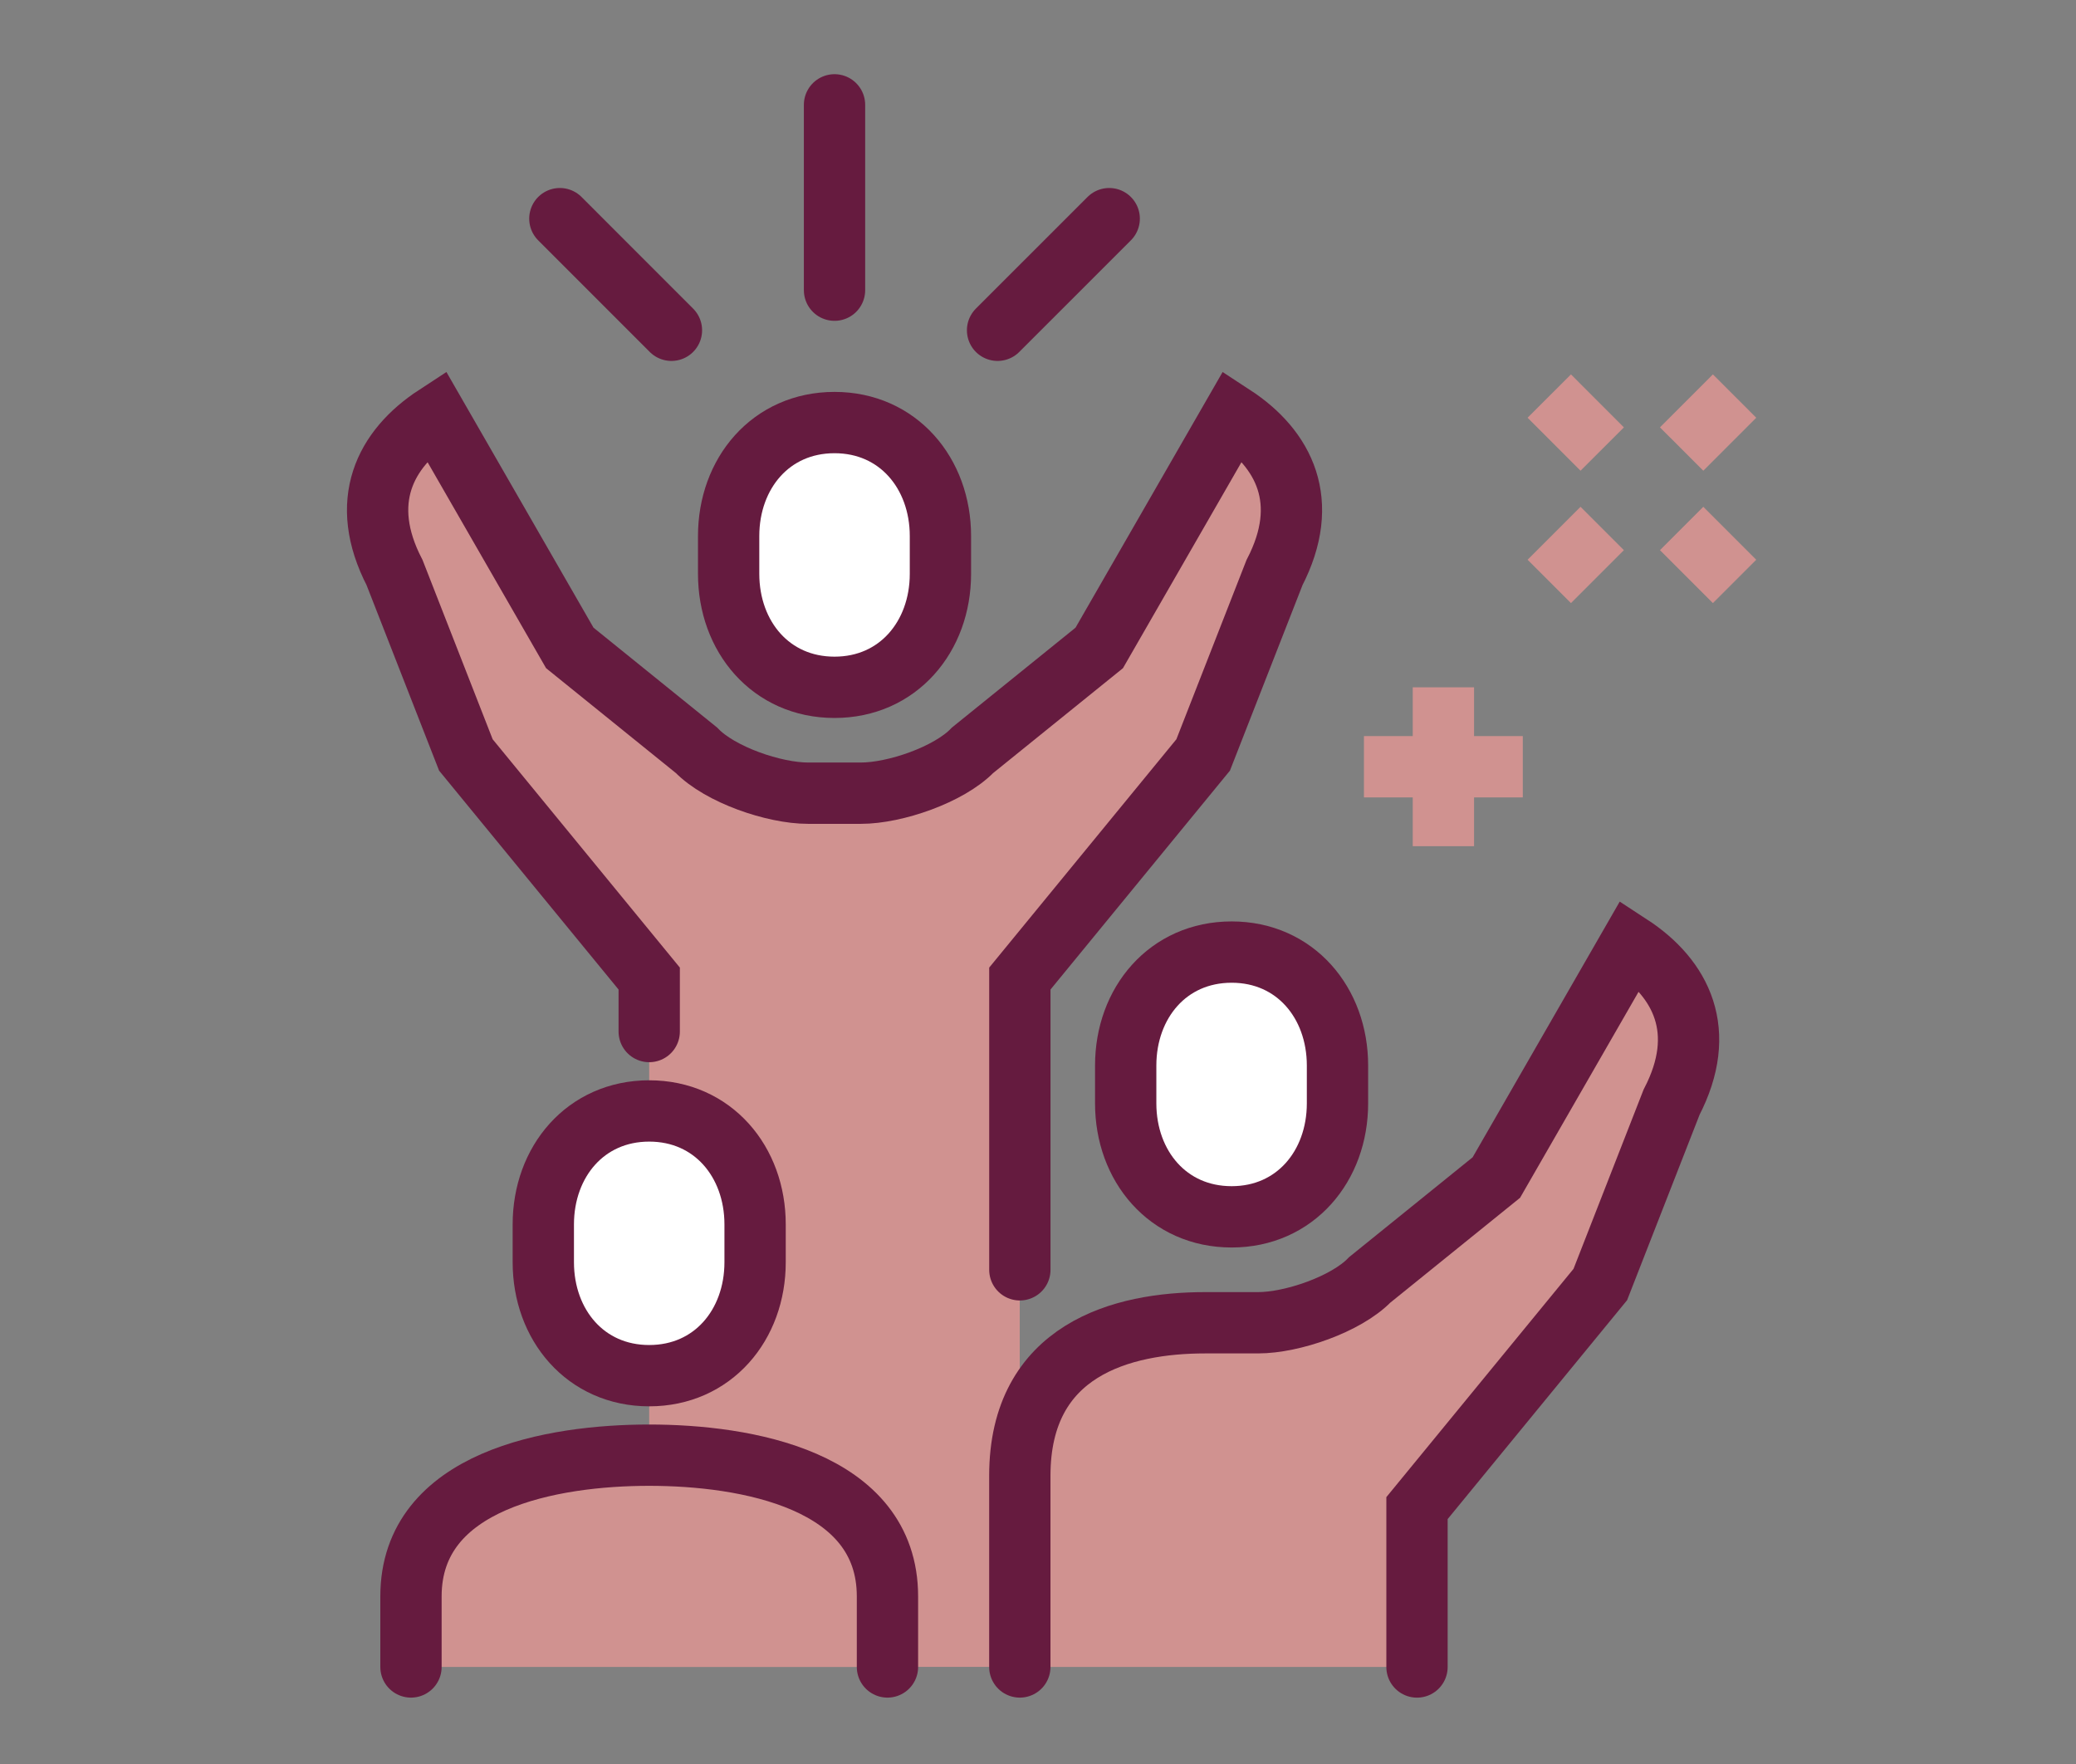
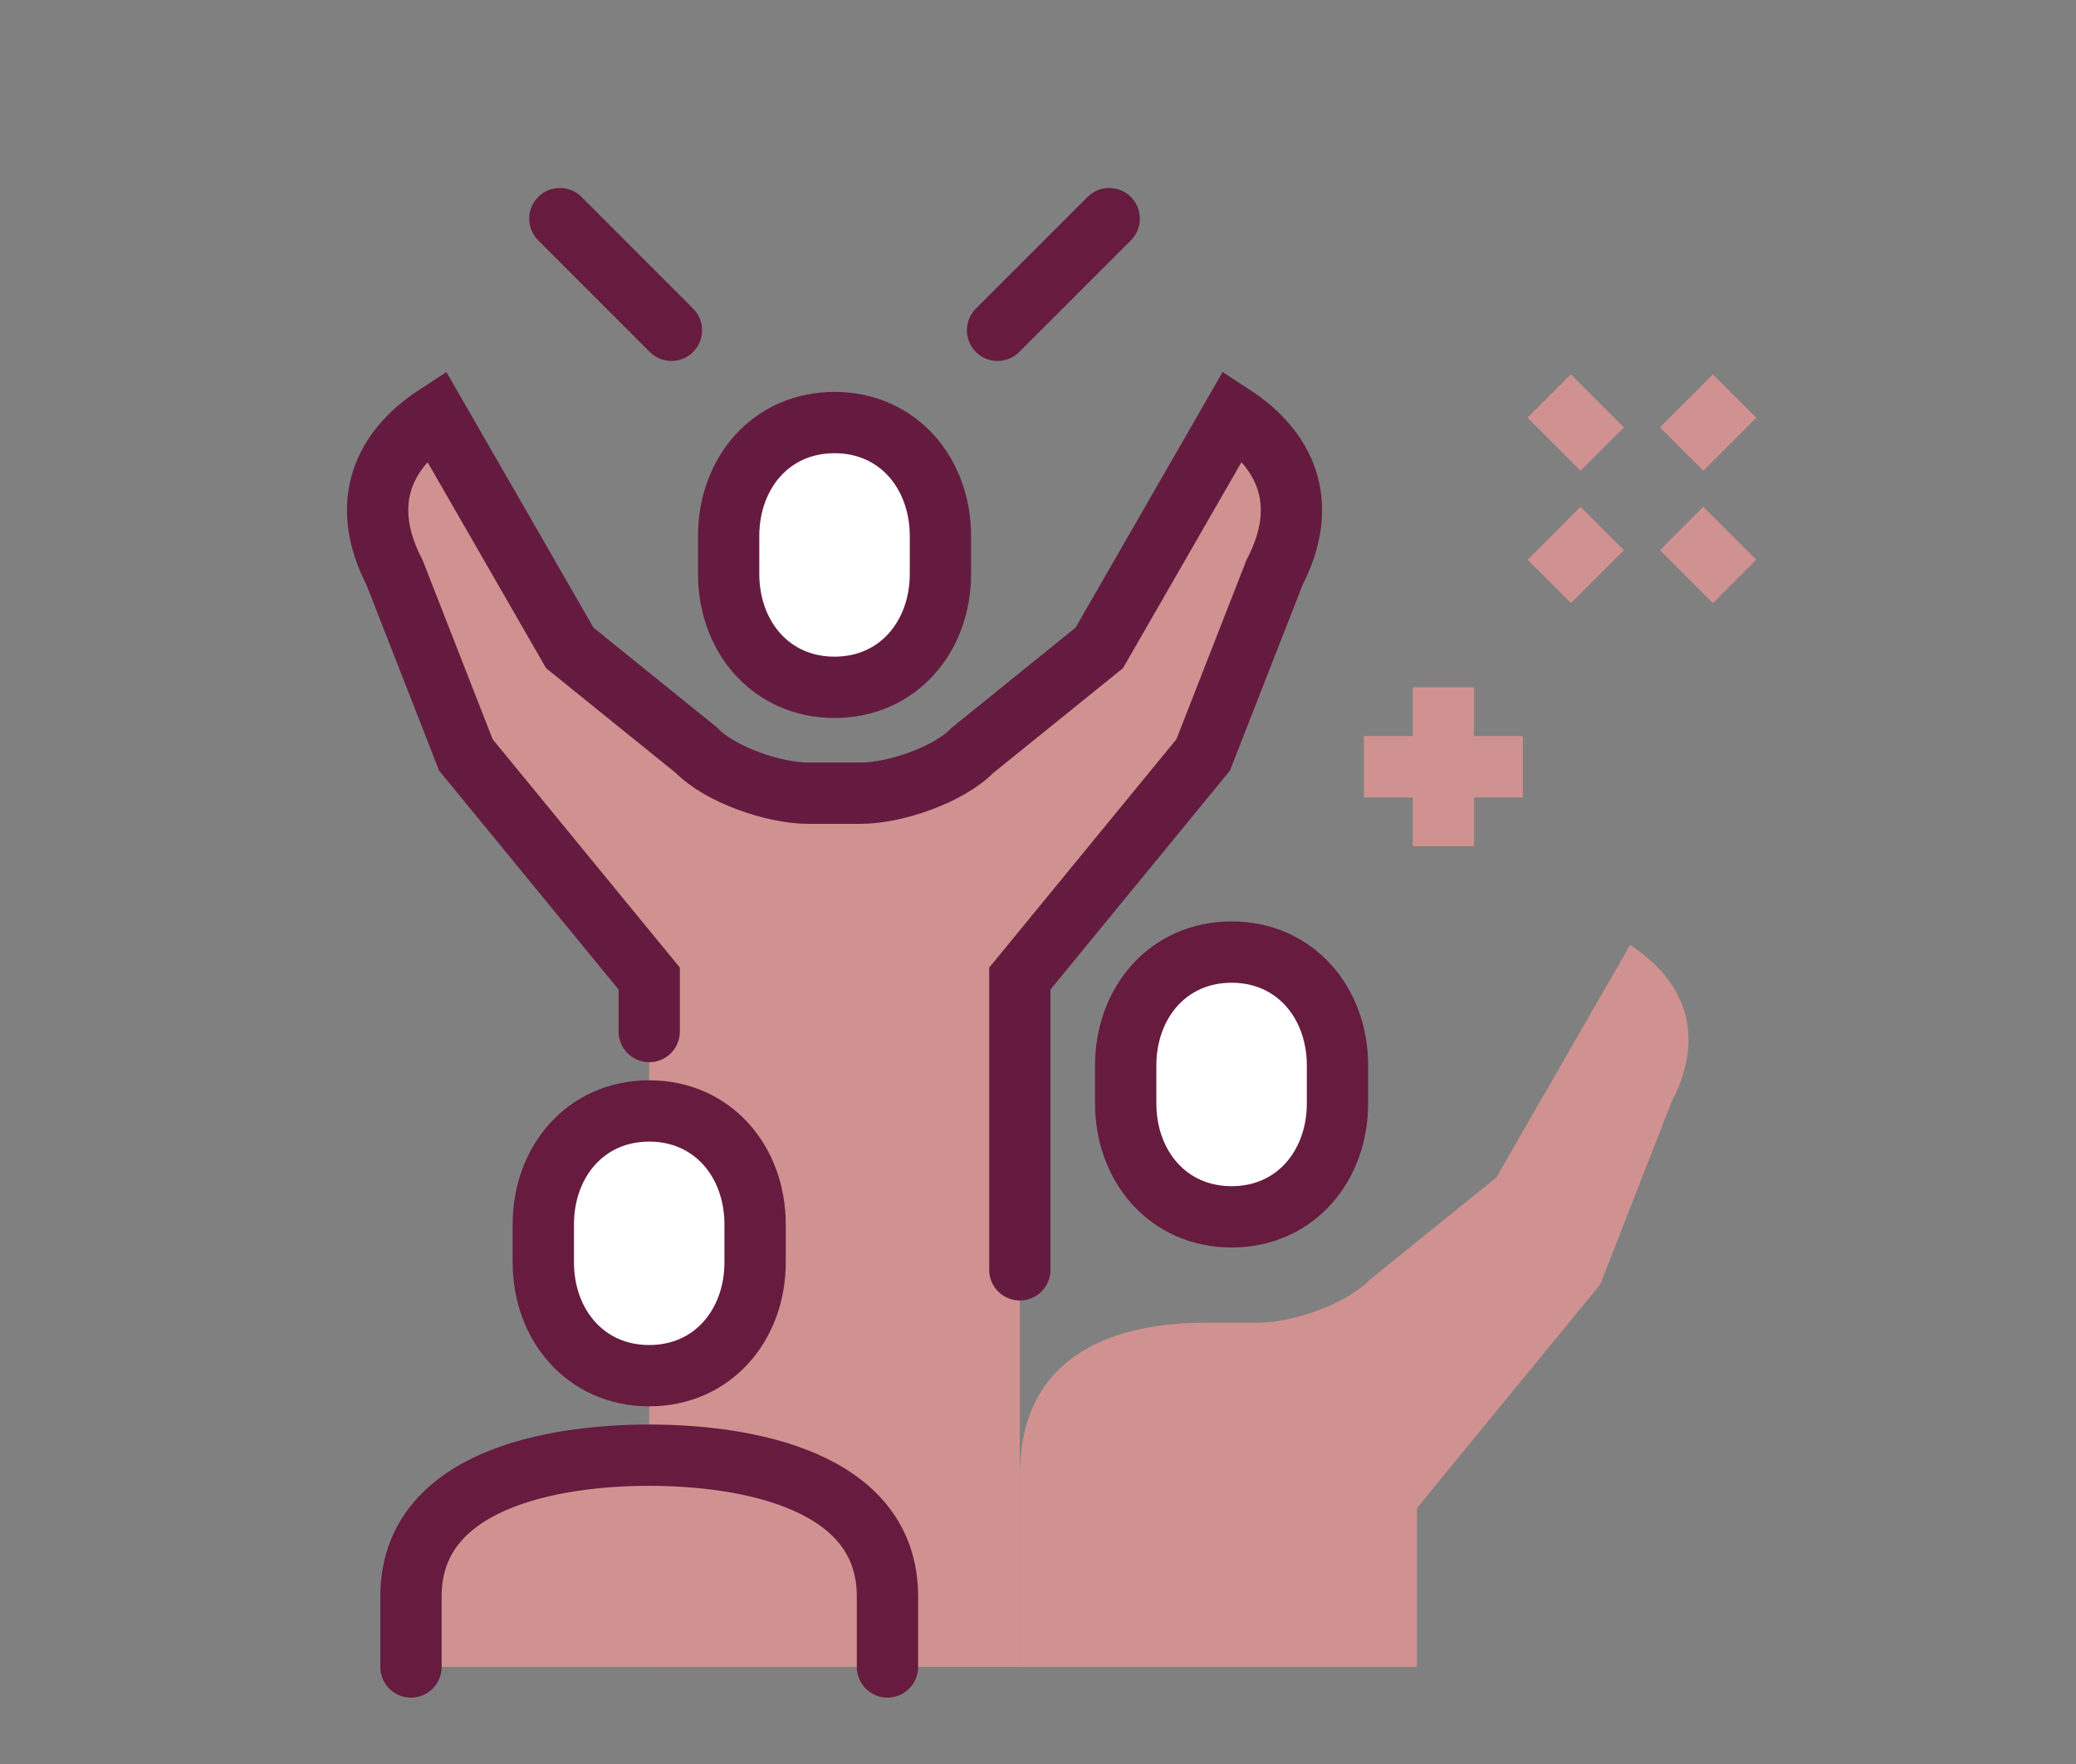
<svg xmlns="http://www.w3.org/2000/svg" version="1.1" x="0px" y="0px" width="67.724px" height="57.549px" viewBox="0 0 67.724 57.549" enable-background="new 0 0 67.724 57.549" xml:space="preserve">
  <rect x="0" y="0" width="67.724" height="57.549" fill="#808080" stroke="none" />
  <g id="Ebene_1" display="none">
    <path display="inline" fill="#FFFFFF" d="M52.924,25.354c-1.535-2.796-4.013-4.753-7.169-5.658   c-1.482-0.425-2.909-0.632-4.362-0.632c-1.857,0-3.418,0.348-4.67,0.627c-1.133,0.252-1.975,0.254-2.975,0.254   s-1.842-0.002-2.974-0.254c-1.253-0.28-2.812-0.627-4.67-0.627c-1.454,0-2.88,0.207-4.363,0.632   c-3.156,0.905-5.634,2.862-7.168,5.658c-2.217,4.044-2.424,9.872-0.564,15.987c2.139,7.037,6.601,12.457,12.592,13.486   c1.074,0.184,2.172,0.145,3.248-0.045c0.654-0.114,2.9-0.836,3.9-0.836s3.246,0.722,3.9,0.836c1.075,0.189,2.174,0.229,3.248,0.045   c5.99-1.029,10.453-6.449,12.592-13.486C55.348,35.226,55.141,29.399,52.924,25.354z" />
    <path display="inline" fill="none" stroke="#651B3F" stroke-width="2" stroke-linecap="round" stroke-linejoin="round" stroke-miterlimit="10" d="   M30.211,19.568c-1.147-0.249-2.519-0.503-4.107-0.503c-1.454,0-2.88,0.207-4.363,0.632c-3.156,0.905-5.634,2.862-7.168,5.658   c-2.217,4.044-2.424,9.872-0.564,15.987c2.139,7.037,6.601,12.457,12.592,13.486c1.074,0.184,2.172,0.145,3.248-0.045   c0.654-0.114,2.9-0.836,3.9-0.836s3.246,0.722,3.9,0.836c1.075,0.189,2.174,0.229,3.248,0.045   c5.99-1.029,10.453-6.449,12.592-13.486c1.859-6.115,1.652-11.942-0.564-15.987c-1.535-2.796-4.013-4.753-7.169-5.658   c-1.482-0.425-2.909-0.632-4.362-0.632c-1.857,0-3.418,0.348-4.67,0.627c-1.133,0.252-1.895,0.246-2.894,0.246" />
    <path display="inline" fill="none" stroke="#651B3F" stroke-width="2" stroke-linecap="round" stroke-linejoin="round" stroke-miterlimit="10" d="   M17.316,34.322c-0.032-3.949,1.428-6.616,3.372-8.415" />
    <path display="inline" fill="none" stroke="#651B3F" stroke-width="2" stroke-linecap="round" stroke-linejoin="round" stroke-miterlimit="10" d="   M27.969,23.284c3.458,3.458,9.055,3.458,12.514,0" />
    <path display="inline" fill="#D09290" stroke="#651B3F" stroke-width="2" stroke-linecap="round" stroke-linejoin="round" stroke-miterlimit="10" d="   M42.544,13.542c-2.897,4.714-8.715,6.396-8.715,6.396s-1.682-6.297,1.216-11.011c2.897-4.714,8.996-6.228,8.996-6.228   S45.441,8.828,42.544,13.542z" />
    <path display="inline" fill="none" stroke="#651B3F" stroke-width="2" stroke-linecap="round" stroke-linejoin="round" stroke-miterlimit="10" d="   M34.248,25.877c0.561-1.966,0.139-4.253-0.419-5.939c-0.878-2.651-3.357-5.052-6.253-7.382" />
  </g>
  <g id="Ebene_2" display="none">
    <polygon display="inline" fill="#D09290" points="53.546,11.703 45.508,19.742 40.914,15.148 30.58,26.631 66.178,26.631  " />
    <polygon display="inline" fill="#D09290" points="24.775,39.218 16.737,47.256 12.144,42.664 1.809,54.147 37.407,54.147  " />
    <polyline display="inline" fill="none" stroke="#651B3F" stroke-width="2" stroke-linecap="round" stroke-linejoin="round" stroke-miterlimit="10" points="   37.407,54.147 24.775,39.218 16.737,47.256 12.144,42.664 1.809,54.147  " />
    <path display="inline" fill="none" stroke="#651B3F" stroke-width="2" stroke-linecap="round" stroke-linejoin="round" stroke-miterlimit="10" d="   M13.292,19.697v-8.039c0-2.537,2.057-4.593,4.593-4.593h4.593" />
    <polyline display="inline" fill="none" stroke="#651B3F" stroke-width="2" stroke-linecap="round" stroke-linejoin="round" stroke-miterlimit="10" points="   8.699,15.104 13.292,19.697 17.885,15.104  " />
    <path display="inline" fill="none" stroke="#651B3F" stroke-width="2" stroke-linecap="round" stroke-linejoin="round" stroke-miterlimit="10" d="   M54.632,35.773v8.039c0,2.536-2.057,4.593-4.594,4.593h-4.593" />
    <polyline display="inline" fill="none" stroke="#651B3F" stroke-width="2" stroke-linecap="round" stroke-linejoin="round" stroke-miterlimit="10" points="   59.225,40.367 54.632,35.773 50.038,40.367  " />
    <circle display="inline" fill="none" stroke="#651B3F" stroke-width="2" stroke-linecap="round" stroke-linejoin="round" stroke-miterlimit="10" cx="8.698" cy="34.625" r="3.445" />
    <line display="inline" fill="none" stroke="#651B3F" stroke-width="2" stroke-linecap="round" stroke-linejoin="round" stroke-miterlimit="10" x1="16.737" y1="47.256" x2="20.182" y2="50.702" />
    <polyline display="inline" fill="none" stroke="#651B3F" stroke-width="2" stroke-linecap="round" stroke-linejoin="round" stroke-miterlimit="10" points="   66.115,26.586 53.483,11.658 45.445,19.697 40.852,15.104 30.296,26.348  " />
    <circle display="inline" fill="none" stroke="#651B3F" stroke-width="2" stroke-linecap="round" stroke-linejoin="round" stroke-miterlimit="10" cx="37.407" cy="7.065" r="3.445" />
    <line display="inline" fill="none" stroke="#651B3F" stroke-width="2" stroke-linecap="round" stroke-linejoin="round" stroke-miterlimit="10" x1="45.445" y1="19.697" x2="48.89" y2="23.142" />
  </g>
  <g id="Ebene_3" display="none">
    <path display="inline" fill="#FFFFFF" d="M46.398,17.307H25.322v38.32h28.741V38.422h0.957c2.232,0,3.832-1.639,3.832-3.871V22.977   C58.852,19.186,52.146,17.307,46.398,17.307z" />
    <path display="inline" fill="#D09290" d="M19.574,17.307c-3.588,0-10.538,1.957-10.538,5.748v11.574c0,2.232,1.6,3.754,3.832,3.754   h0.958v17.244h11.496V38.383h0.958c2.232,0,3.832-1.521,3.832-3.754V23.055C30.112,19.264,23.162,17.307,19.574,17.307z" />
    <path display="inline" fill="none" stroke="#651B3F" stroke-width="2" stroke-miterlimit="10" d="M13.826,38.383h-0.958   c-2.232,0-3.832-1.6-3.832-3.832V23.055c0-3.791,6.95-5.748,10.538-5.748s10.538,1.957,10.538,5.748v11.496   c0,2.232-1.6,3.832-3.832,3.832h-0.958" />
    <path display="inline" fill="#FFFFFF" stroke="#651B3F" stroke-width="2" stroke-miterlimit="10" d="M19.574,14.421   c2.675,0,4.79-2.188,4.79-4.888v-1.63c0-2.699-2.115-4.888-4.79-4.888s-4.79,2.189-4.79,4.888v1.63   C14.784,12.233,16.899,14.421,19.574,14.421z" />
    <path display="inline" fill="none" stroke="#651B3F" stroke-width="2" stroke-linecap="round" stroke-miterlimit="10" d="   M30.112,17.307h1.916c5.748,0,12.455,1.878,12.455,5.67v11.574c0,2.232-1.6,3.871-3.832,3.871h-0.959" />
    <path display="inline" fill="none" stroke="#651B3F" stroke-width="2" stroke-linecap="round" stroke-miterlimit="10" d="   M44.482,17.307h1.916c5.748,0,12.453,1.878,12.453,5.67v11.574c0,2.232-1.6,3.871-3.832,3.871h-0.957" />
    <line display="inline" fill="none" stroke="#651B3F" stroke-width="2" stroke-miterlimit="10" x1="39.691" y1="55.627" x2="39.691" y2="26.887" />
    <path display="inline" fill="#FFFFFF" stroke="#651B3F" stroke-width="2" stroke-miterlimit="10" d="M33.943,14.343   c2.676,0,4.791-2.188,4.791-4.888v-1.63c0-2.699-2.115-4.888-4.791-4.888c-2.674,0-4.79,2.188-4.79,4.888v1.63   C29.154,12.155,31.269,14.343,33.943,14.343z" />
    <line display="inline" fill="none" stroke="#651B3F" stroke-width="2" stroke-miterlimit="10" x1="54.062" y1="55.627" x2="54.062" y2="26.887" />
-     <path display="inline" fill="#FFFFFF" stroke="#651B3F" stroke-width="2" stroke-miterlimit="10" d="M48.314,14.343   c2.674,0,4.789-2.188,4.789-4.888v-1.63c0-2.699-2.115-4.888-4.789-4.888c-2.676,0-4.791,2.188-4.791,4.888v1.63   C43.523,12.155,45.639,14.343,48.314,14.343z" />
    <line display="inline" fill="none" stroke="#651B3F" stroke-width="2" stroke-miterlimit="10" x1="25.322" y1="55.627" x2="25.322" y2="26.887" />
    <line display="inline" fill="none" stroke="#651B3F" stroke-width="2" stroke-miterlimit="10" x1="13.826" y1="26.887" x2="13.826" y2="55.627" />
    <line display="inline" fill="none" stroke="#651B3F" stroke-width="2" stroke-miterlimit="10" x1="19.574" y1="37.425" x2="19.574" y2="55.627" />
  </g>
  <g id="Ebene_4" display="none">
    <path display="inline" fill="#FFFFFF" d="M44.863,47.302c-3.396,1.886-7.3,2.963-11.459,2.963   c-13.059,0-23.646-10.587-23.646-23.646c0-13.059,10.586-23.646,23.646-23.646S57.05,13.561,57.05,26.62   c0,6.193-2.384,11.828-6.28,16.043l-3.123-3.351c3.011-3.376,4.855-7.813,4.855-12.692c0-10.547-8.551-19.099-19.098-19.099   S14.306,16.072,14.306,26.62c0,10.547,8.551,19.098,19.098,19.098c3.041,0,5.905-0.728,8.456-1.993L44.863,47.302z" />
    <path display="inline" fill="none" stroke="#651B3F" stroke-width="2" stroke-linecap="round" stroke-linejoin="round" stroke-miterlimit="10" d="   M41.859,43.724c-2.551,1.266-5.415,1.993-8.456,1.993c-10.547,0-19.098-8.551-19.098-19.098c0-10.547,8.551-19.099,19.098-19.099   s19.098,8.551,19.098,19.099c0,4.879-1.845,9.316-4.855,12.692" />
    <path display="inline" fill="none" stroke="#651B3F" stroke-width="2" stroke-linecap="round" stroke-linejoin="round" stroke-miterlimit="10" d="   M50.77,42.663c3.896-4.215,6.28-9.85,6.28-16.043c0-13.059-10.587-23.646-23.646-23.646S9.758,13.561,9.758,26.62   c0,13.059,10.586,23.646,23.646,23.646c4.16,0,8.064-1.077,11.459-2.963" />
    <path display="inline" fill="#D09290" stroke="#651B3F" stroke-width="2" stroke-miterlimit="10" d="M28.856,37.533v-2.729   c0,0,1.514-0.505,2.729-0.909V25.71l-2.729-0.909c0,0,0-2.407,0-2.729l0,0h7.276v11.823c1.215,0.404,2.728,0.909,2.728,0.909v2.729   H28.856z" />
    <circle display="inline" fill="#D09290" stroke="#651B3F" stroke-width="2" stroke-miterlimit="10" cx="33.404" cy="16.616" r="2.729" />
    <path display="inline" fill="none" stroke="#D09290" stroke-width="2" stroke-linecap="round" stroke-miterlimit="10" d="   M12.67,7.521C8.042,12.544,5.211,19.25,5.211,26.62c0,14.599,11.096,26.604,25.312,28.047" />
    <path display="inline" fill="none" stroke="#D09290" stroke-width="2" stroke-linecap="round" stroke-miterlimit="10" d="   M58.478,39.504c1.989-3.863,3.119-8.24,3.119-12.885c0-7.37-2.83-14.075-7.459-19.099" />
  </g>
  <g id="Ebene_5" display="none">
    <path display="inline" fill="#D09290" d="M33.555,38.088c-3.119,0-9.16,1.701-9.16,4.997v9.161h18.322v-9.161   C42.717,39.79,36.676,38.088,33.555,38.088z" />
    <path display="inline" fill="none" stroke="#651B3F" stroke-width="2" stroke-linecap="round" stroke-linejoin="round" stroke-miterlimit="10" d="   M42.717,52.247v-9.161c0-3.296-6.041-4.997-9.162-4.997c-3.119,0-9.16,1.701-9.16,4.997v9.161" />
    <path display="inline" fill="#FFFFFF" d="M51.897,42.252h-2.296c-0.663,0-1.298,0.263-1.767,0.732l-5.1,5.098h-5.829   c0,0-0.478,4.164,3.333,4.164c2.219,0,5.829,0,5.829,0l1.646-1.646v4.145h7.516v-9.162C55.229,43.745,53.737,42.252,51.897,42.252z   " />
    <path display="inline" fill="#FFFFFF" d="M15.233,42.252h2.297c0.662,0,1.298,0.263,1.766,0.732l5.099,5.098h5.829   c0,0,0.479,4.164-3.331,4.164c-2.222,0-5.83,0-5.83,0l-1.646-1.646v4.145h-7.515v-9.162C11.902,43.745,13.393,42.252,15.233,42.252   z" />
    <line display="inline" fill="none" stroke="#651B3F" stroke-width="2" stroke-linecap="round" stroke-miterlimit="10" x1="38.553" y1="48.083" x2="38.553" y2="43.917" />
    <line display="inline" fill="none" stroke="#651B3F" stroke-width="2" stroke-linecap="round" stroke-miterlimit="10" x1="28.559" y1="43.917" x2="28.559" y2="48.083" />
    <path display="inline" fill="#FFFFFF" stroke="#651B3F" stroke-width="2" stroke-linecap="round" stroke-miterlimit="10" d="   M33.555,35.589c2.327,0,4.166-1.917,4.166-4.283v-1.427c0-2.365-1.839-4.283-4.166-4.283c-2.325,0-4.164,1.918-4.164,4.283v1.427   C29.392,33.672,31.23,35.589,33.555,35.589z" />
    <path display="inline" fill="none" stroke="#651B3F" stroke-width="2" stroke-linecap="round" stroke-miterlimit="10" d="   M11.902,54.746v-9.162c0-1.839,1.491-3.331,3.332-3.331h2.297c0.662,0,1.298,0.264,1.766,0.732l5.099,5.098h5.829   c0,0,0.479,4.164-3.331,4.164c-2.222,0-5.83,0-5.83,0l-4.997-4.996" />
    <path display="inline" fill="none" stroke="#651B3F" stroke-width="2" stroke-linecap="round" stroke-miterlimit="10" d="   M55.229,54.746v-9.162c0-1.839-1.492-3.331-3.332-3.331h-2.296c-0.663,0-1.298,0.264-1.767,0.732l-5.1,5.098h-5.829   c0,0-0.478,4.164,3.333,4.164c2.219,0,5.829,0,5.829,0l4.998-4.996" />
    <line display="inline" fill="none" stroke="#651B3F" stroke-width="2" stroke-linecap="round" stroke-miterlimit="10" x1="19.398" y1="50.581" x2="19.398" y2="54.746" />
    <line display="inline" fill="none" stroke="#651B3F" stroke-width="2" stroke-linecap="round" stroke-miterlimit="10" x1="47.714" y1="50.581" x2="47.714" y2="54.746" />
    <line display="inline" fill="none" stroke="#651B3F" stroke-width="2" stroke-linecap="round" stroke-miterlimit="10" x1="19.398" y1="52.247" x2="47.714" y2="52.247" />
    <path display="inline" fill="#FFFFFF" stroke="#651B3F" stroke-width="2" stroke-linecap="round" stroke-miterlimit="10" d="   M16.899,39.754c2.326,0,4.165-1.918,4.165-4.283v-1.428c0-2.365-1.839-4.284-4.165-4.284c-2.325,0-4.164,1.918-4.164,4.284v1.428   C12.735,37.836,14.574,39.754,16.899,39.754z" />
    <path display="inline" fill="#FFFFFF" stroke="#651B3F" stroke-width="2" stroke-linecap="round" stroke-miterlimit="10" d="   M50.213,39.754c2.325,0,4.163-1.918,4.163-4.283v-1.428c0-2.365-1.838-4.284-4.163-4.284c-2.326,0-4.165,1.918-4.165,4.284v1.428   C46.048,37.836,47.887,39.754,50.213,39.754z" />
    <path display="inline" fill="#FFFFFF" stroke="#651B3F" stroke-width="2" stroke-linecap="round" stroke-miterlimit="10" d="   M19.398,3.109h27.483c1.38,0,2.499,1.119,2.499,2.499v14.158c0,1.381-1.119,2.499-2.499,2.499H28.559L24.146,28   c-0.623,0.833-2.25,0.41-2.25-0.739v-4.997h-2.498c-1.381,0-2.499-1.118-2.499-2.499V5.607C16.899,4.228,18.017,3.109,19.398,3.109   z" />
    <line display="inline" fill="none" stroke="#651B3F" stroke-width="2" stroke-linecap="round" stroke-miterlimit="10" x1="26.06" y1="8.939" x2="41.051" y2="8.939" />
    <line display="inline" fill="none" stroke="#651B3F" stroke-width="2" stroke-linecap="round" stroke-miterlimit="10" x1="26.06" y1="12.271" x2="41.051" y2="12.271" />
    <line display="inline" fill="none" stroke="#651B3F" stroke-width="2" stroke-linecap="round" stroke-miterlimit="10" x1="26.06" y1="15.602" x2="33.555" y2="15.602" />
  </g>
  <g id="Ebene_6" display="none">
    <path display="inline" fill="#FFFFFF" d="M43.213,3.074H9.653c-0.488,0-0.883,0.395-0.883,0.883v46.807   c0,0.487,0.396,0.884,0.883,0.884h33.56c0.488,0,0.883-0.396,0.883-0.884V3.958C44.096,3.469,43.701,3.074,43.213,3.074z" />
    <path display="inline" fill="#D09290" d="M44.096,8.374H8.77V3.958c0-0.488,0.396-0.883,0.883-0.883h33.56   c0.488,0,0.883,0.395,0.883,0.883V8.374z" />
    <path display="inline" fill="none" stroke="#651B3F" stroke-width="2" stroke-linecap="round" stroke-miterlimit="10" d="   M44.096,12.789V3.958c0-0.488-0.395-0.883-0.883-0.883H9.653c-0.488,0-0.883,0.395-0.883,0.883v46.807   c0,0.488,0.396,0.884,0.883,0.884h33.56c0.488,0,0.883-0.396,0.883-0.884v-8.832" />
    <line display="inline" fill="none" stroke="#651B3F" stroke-width="2" stroke-miterlimit="10" x1="10.536" y1="8.374" x2="42.329" y2="8.374" />
    <line display="inline" fill="none" stroke="#651B3F" stroke-width="2" stroke-miterlimit="10" x1="11.419" y1="5.724" x2="13.185" y2="5.724" />
    <line display="inline" fill="none" stroke="#651B3F" stroke-width="2" stroke-miterlimit="10" x1="14.952" y1="5.724" x2="16.718" y2="5.724" />
    <line display="inline" fill="none" stroke="#651B3F" stroke-width="2" stroke-miterlimit="10" x1="18.484" y1="5.724" x2="20.25" y2="5.724" />
    <path display="inline" fill="#D09290" stroke="#651B3F" stroke-width="2" stroke-miterlimit="10" d="M25.549,16.321h22.962   c1.95,0,3.532,1.582,3.532,3.533v15.013c0,1.951-1.582,3.533-3.532,3.533H35.264l-5.558,6.441   c-0.556,0.555-1.507,0.161-1.507-0.625v-5.816h-2.649c-1.951,0-3.533-1.582-3.533-3.533V19.854   C22.017,17.903,23.599,16.321,25.549,16.321z" />
    <g display="inline">
      <line fill="none" stroke="#D09290" stroke-width="2" stroke-miterlimit="10" x1="52.044" y1="5.724" x2="52.044" y2="11.023" />
      <line fill="none" stroke="#D09290" stroke-width="2" stroke-miterlimit="10" x1="49.395" y1="8.374" x2="54.694" y2="8.374" />
    </g>
    <g display="inline">
      <line fill="none" stroke="#D09290" stroke-width="2" stroke-miterlimit="10" x1="55.576" y1="50.225" x2="55.576" y2="55.524" />
      <line fill="none" stroke="#D09290" stroke-width="2" stroke-miterlimit="10" x1="52.927" y1="52.875" x2="58.226" y2="52.875" />
    </g>
    <g display="inline">
      <line fill="none" stroke="#D09290" stroke-width="2" stroke-miterlimit="10" x1="50.278" y1="42.817" x2="50.278" y2="48.116" />
      <line fill="none" stroke="#D09290" stroke-width="2" stroke-miterlimit="10" x1="47.628" y1="45.466" x2="52.927" y2="45.466" />
    </g>
    <line display="inline" fill="none" stroke="#651B3F" stroke-width="2" stroke-miterlimit="10" x1="37.03" y1="31.335" x2="37.03" y2="33.101" />
    <path display="inline" fill="none" stroke="#651B3F" stroke-width="2" stroke-miterlimit="10" d="M34.456,25.115   c0-1.57,1.041-2.611,2.612-2.611c1.537,0,2.611,1.073,2.611,2.611c0,0.9-0.655,1.891-1.307,2.412   c-1.069,0.854-1.268,1.558-1.268,2.926" />
  </g>
  <g id="Ebene_7" display="none">
    <path display="inline" fill="#FFFFFF" stroke="#651B3F" stroke-width="2" stroke-linecap="round" stroke-linejoin="round" stroke-miterlimit="10" d="   M64.532,27.958c0,0-11.016,12.71-25.609,15.474c-1.779,0.337-3.613,0.526-5.486,0.526c-17.228,0-30.904-16-30.904-16   s13.676-16,30.904-16S64.532,27.958,64.532,27.958z" />
    <circle display="inline" fill="#D09290" cx="33.532" cy="27.958" r="7" />
    <circle display="inline" fill="none" stroke="#651B3F" stroke-width="2" stroke-linecap="round" stroke-linejoin="round" stroke-miterlimit="10" cx="33.533" cy="27.958" r="16" />
    <path display="inline" fill="none" stroke="#651B3F" stroke-width="2" stroke-linecap="round" stroke-linejoin="round" stroke-miterlimit="10" d="   M30.731,21.541c0.857-0.375,1.805-0.583,2.801-0.583c3.866,0,7,3.134,7,6.999c0,3.866-3.134,7.001-7,7.001s-7-3.134-7-7   c0-0.995,0.208-1.942,0.582-2.8" />
  </g>
  <g id="Ebene_8" display="none">
    <circle display="inline" fill="#FFFFFF" cx="39.455" cy="18.297" r="14.748" />
    <path display="inline" fill="none" stroke="#651B3F" stroke-width="2" stroke-linejoin="round" stroke-miterlimit="10" d="   M39.455,18.298v5.94c-0.52-0.468-1.202-0.979-1.958-0.979c-1.62,0-2.935,1.315-2.935,2.937s1.315,2.936,2.935,2.936   c0.756,0,1.438-0.51,1.958-0.978v2.564" />
-     <path display="inline" fill="none" stroke="#651B3F" stroke-width="2" stroke-linejoin="round" stroke-miterlimit="10" d="   M54.204,18.298h-4.894c0.469,0.52,0.979,1.202,0.979,1.958c0,1.622-1.314,2.936-2.937,2.936c-1.62,0-2.936-1.314-2.936-2.936   c0-0.756,0.51-1.438,0.979-1.958h-5.941" />
    <path display="inline" fill="#D09290" d="M24.707,18.298h5.941c-0.469-0.52-0.98-1.202-0.98-1.958c0-1.622,1.315-2.936,2.937-2.936   c1.622,0,2.937,1.314,2.937,2.936c0,0.755-0.511,1.438-0.979,1.958h4.893v-4.893c0.521,0.468,1.202,0.979,1.958,0.979   c1.622,0,2.936-1.315,2.936-2.937S43.035,8.51,41.413,8.51c-0.756,0-1.438,0.511-1.958,0.979v-5.94   C31.31,3.549,24.707,10.152,24.707,18.298z" />
    <path display="inline" fill="none" stroke="#651B3F" stroke-width="2" stroke-linejoin="round" stroke-miterlimit="10" d="   M39.455,18.298v-4.893c0.521,0.468,1.202,0.979,1.958,0.979c1.622,0,2.936-1.315,2.936-2.937S43.035,8.51,41.413,8.51   c-0.756,0-1.438,0.511-1.958,0.979v-5.94" />
    <path display="inline" fill="none" stroke="#651B3F" stroke-width="2" stroke-linejoin="round" stroke-miterlimit="10" d="   M24.707,18.298h5.941c-0.469-0.52-0.98-1.202-0.98-1.958c0-1.622,1.315-2.936,2.937-2.936c1.622,0,2.937,1.314,2.937,2.936   c0,0.755-0.511,1.438-0.979,1.958h4.893" />
    <path display="inline" fill="none" stroke="#651B3F" stroke-width="2" stroke-linejoin="round" stroke-miterlimit="10" d="   M28.666,28.353c-2.457-2.634-3.959-6.169-3.959-10.055c0-8.146,6.603-14.749,14.749-14.749s14.749,6.604,14.749,14.749   c0,2.072-0.427,4.045-1.199,5.834" />
    <path display="inline" fill="#FFFFFF" d="M48.461,31.5l-5.421,2.57l-0.298,0.114c-0.384-0.685-1.038-1.139-1.949-1.139h-5.531   c-1.268,0-3.195-1.843-4.722-1.843c-0.679,0-3.856,0-5.418,0c-2.228,0-4.218,1.822-5.34,2.869   c-1.733,1.732-5.215,5.232-5.215,5.232l8.474,8.482c1.385-1.386,3.016-2.758,4.431-2.758c1,0,7.183,0,11.062,0   c1.727,0,3.445-0.529,4.665-1.75l9.174-9.172l2.606-6.518C53.391,26,49.765,27.697,48.461,31.5z" />
    <path display="inline" fill="none" stroke="#651B3F" stroke-width="2" stroke-linecap="round" stroke-miterlimit="10" d="   M31.159,38.578h9.634c1.526,0,2.35-1.203,2.35-2.73V35.83c0-1.526-0.823-2.784-2.35-2.784h-5.531c-1.268,0-3.195-1.843-4.722-1.843   c-0.679,0-3.856,0-5.418,0c-2.228,0-4.218,1.822-5.34,2.869c-1.733,1.732-5.215,5.232-5.215,5.232l8.474,8.482   c1.385-1.386,3.016-2.758,4.431-2.758c1,0,7.183,0,11.062,0c1.727,0,3.445-0.529,4.665-1.75l9.174-9.172l2.606-6.518   C53.391,26,49.765,27.697,48.461,31.5l-5.421,2.57" />
    <rect x="12.96" y="37.017" transform="matrix(0.707 -0.707 0.707 0.707 -27.227 25.258)" display="inline" fill="#D09290" stroke="#651B3F" stroke-width="2" stroke-linejoin="round" stroke-miterlimit="10" width="7.822" height="16.947" />
    <line display="inline" fill="none" stroke="#651B3F" stroke-width="2" stroke-linecap="round" stroke-miterlimit="10" x1="15.108" y1="43.644" x2="13.265" y2="41.799" />
    <g display="inline">
      <line fill="none" stroke="#D09290" stroke-width="2" stroke-miterlimit="10" x1="17.332" y1="19.22" x2="17.332" y2="21.063" />
      <line fill="none" stroke="#D09290" stroke-width="2" stroke-miterlimit="10" x1="17.332" y1="22.907" x2="17.332" y2="24.75" />
      <line fill="none" stroke="#D09290" stroke-width="2" stroke-miterlimit="10" x1="18.254" y1="21.985" x2="20.098" y2="21.985" />
      <line fill="none" stroke="#D09290" stroke-width="2" stroke-miterlimit="10" x1="14.567" y1="21.985" x2="16.41" y2="21.985" />
    </g>
    <g display="inline">
      <line fill="none" stroke="#D09290" stroke-width="2" stroke-miterlimit="10" x1="11.802" y1="14.611" x2="13.645" y2="16.454" />
      <line fill="none" stroke="#D09290" stroke-width="2" stroke-miterlimit="10" x1="7.192" y1="10.001" x2="9.036" y2="11.845" />
      <line fill="none" stroke="#D09290" stroke-width="2" stroke-miterlimit="10" x1="9.036" y1="14.611" x2="7.192" y2="16.454" />
      <line fill="none" stroke="#D09290" stroke-width="2" stroke-miterlimit="10" x1="13.645" y1="10.001" x2="11.802" y2="11.845" />
    </g>
  </g>
  <g id="Ebene_9">
    <path fill="#D09290" d="M40.224,13.55l-4.364,7.584l-4.132,3.339c-0.771,0.797-2.53,1.4-3.641,1.4h-1.728   c-1.109,0-2.868-0.603-3.64-1.4l-4.132-3.339l-4.364-7.584c-1.681,1.097-2.544,2.823-1.352,5.126l2.326,5.948l5.981,7.294v22.453   h12.089V31.919l5.98-7.294l2.327-5.948C42.769,16.374,41.904,14.647,40.224,13.55z" />
    <path fill="#D09290" d="M21.179,47.464c-3.15,0-7.772,0.802-7.772,4.605v2.303h15.544V52.07   C28.951,48.266,24.329,47.464,21.179,47.464z" />
    <path fill="#D09290" d="M53.178,30.823l-4.364,7.585l-4.131,3.338c-0.772,0.798-2.531,1.399-3.642,1.399h-1.727   c-2.704,0-6.046,0.869-6.046,4.99v6.237h12.955v-5.182l5.98-7.293l2.325-5.95C55.723,33.647,54.859,31.919,53.178,30.823z" />
    <path fill="none" stroke="#651B3F" stroke-width="2" stroke-linecap="round" stroke-miterlimit="10" d="M21.179,33.647v-1.728   l-5.981-7.294l-2.326-5.948c-1.192-2.304-0.329-4.03,1.352-5.127l4.364,7.584l4.132,3.338c0.771,0.798,2.531,1.4,3.64,1.4h0.864   h0.863c1.11,0,2.87-0.603,3.641-1.4l4.132-3.338l4.364-7.584c1.681,1.097,2.545,2.823,1.353,5.127l-2.327,5.948l-5.98,7.294v9.5" />
    <path fill="#FFFFFF" stroke="#651B3F" stroke-width="2" stroke-linecap="round" stroke-miterlimit="10" d="M27.224,13.783   c2.076,0,3.455,1.657,3.455,3.701v1.234c0,2.044-1.379,3.701-3.455,3.701c-2.077,0-3.454-1.657-3.454-3.701v-1.234   C23.77,15.44,25.146,13.783,27.224,13.783z" />
    <path fill="none" stroke="#661B3F" stroke-width="2" stroke-linecap="round" stroke-miterlimit="10" d="M13.407,54.373V52.07   c0-3.806,4.623-4.605,7.772-4.605c3.149,0,7.772,0.8,7.772,4.605v2.303" />
-     <line fill="none" stroke="#661B3F" stroke-width="2" stroke-linecap="round" stroke-miterlimit="10" x1="27.224" y1="9.465" x2="27.224" y2="3.42" />
    <line fill="none" stroke="#661B3F" stroke-width="2" stroke-linecap="round" stroke-miterlimit="10" x1="21.904" y1="10.773" x2="18.264" y2="7.132" />
    <line fill="none" stroke="#661B3F" stroke-width="2" stroke-linecap="round" stroke-miterlimit="10" x1="32.543" y1="10.773" x2="36.185" y2="7.132" />
-     <path fill="none" stroke="#661B3F" stroke-width="2" stroke-linecap="round" stroke-miterlimit="10" d="M33.269,54.373v-6.237   c0-4.121,3.342-4.99,6.046-4.99h1.727c1.11,0,2.869-0.602,3.642-1.399l4.131-3.338l4.364-7.585   c1.682,1.097,2.545,2.824,1.352,5.127l-2.325,5.948l-5.98,7.293v5.182" />
    <path fill="#FFFFFF" stroke="#661B3F" stroke-width="2" stroke-linecap="round" stroke-miterlimit="10" d="M21.179,36.237   c2.076,0,3.454,1.656,3.454,3.701v1.234c0,2.044-1.378,3.7-3.454,3.7c-2.077,0-3.455-1.656-3.455-3.7v-1.234   C17.724,37.893,19.102,36.237,21.179,36.237z" />
    <path fill="#FFFFFF" stroke="#661B3F" stroke-width="2" stroke-linecap="round" stroke-miterlimit="10" d="M40.179,31.055   c2.076,0,3.453,1.656,3.453,3.7v1.235c0,2.044-1.377,3.701-3.453,3.701c-2.078,0-3.456-1.657-3.456-3.701v-1.235   C36.723,32.711,38.101,31.055,40.179,31.055z" />
    <g>
      <line fill="none" stroke="#D09290" stroke-width="2" stroke-miterlimit="10" x1="52.268" y1="17.238" x2="50.541" y2="18.965" />
      <line fill="none" stroke="#D09290" stroke-width="2" stroke-miterlimit="10" x1="56.586" y1="12.919" x2="54.859" y2="14.647" />
      <line fill="none" stroke="#D09290" stroke-width="2" stroke-miterlimit="10" x1="54.859" y1="17.238" x2="56.586" y2="18.965" />
      <line fill="none" stroke="#D09290" stroke-width="2" stroke-miterlimit="10" x1="50.541" y1="12.919" x2="52.268" y2="14.647" />
    </g>
    <g>
      <line fill="none" stroke="#D09290" stroke-width="2" stroke-miterlimit="10" x1="47.087" y1="22.419" x2="47.087" y2="27.601" />
      <line fill="none" stroke="#D09290" stroke-width="2" stroke-miterlimit="10" x1="44.495" y1="25.01" x2="49.677" y2="25.01" />
    </g>
  </g>
</svg>